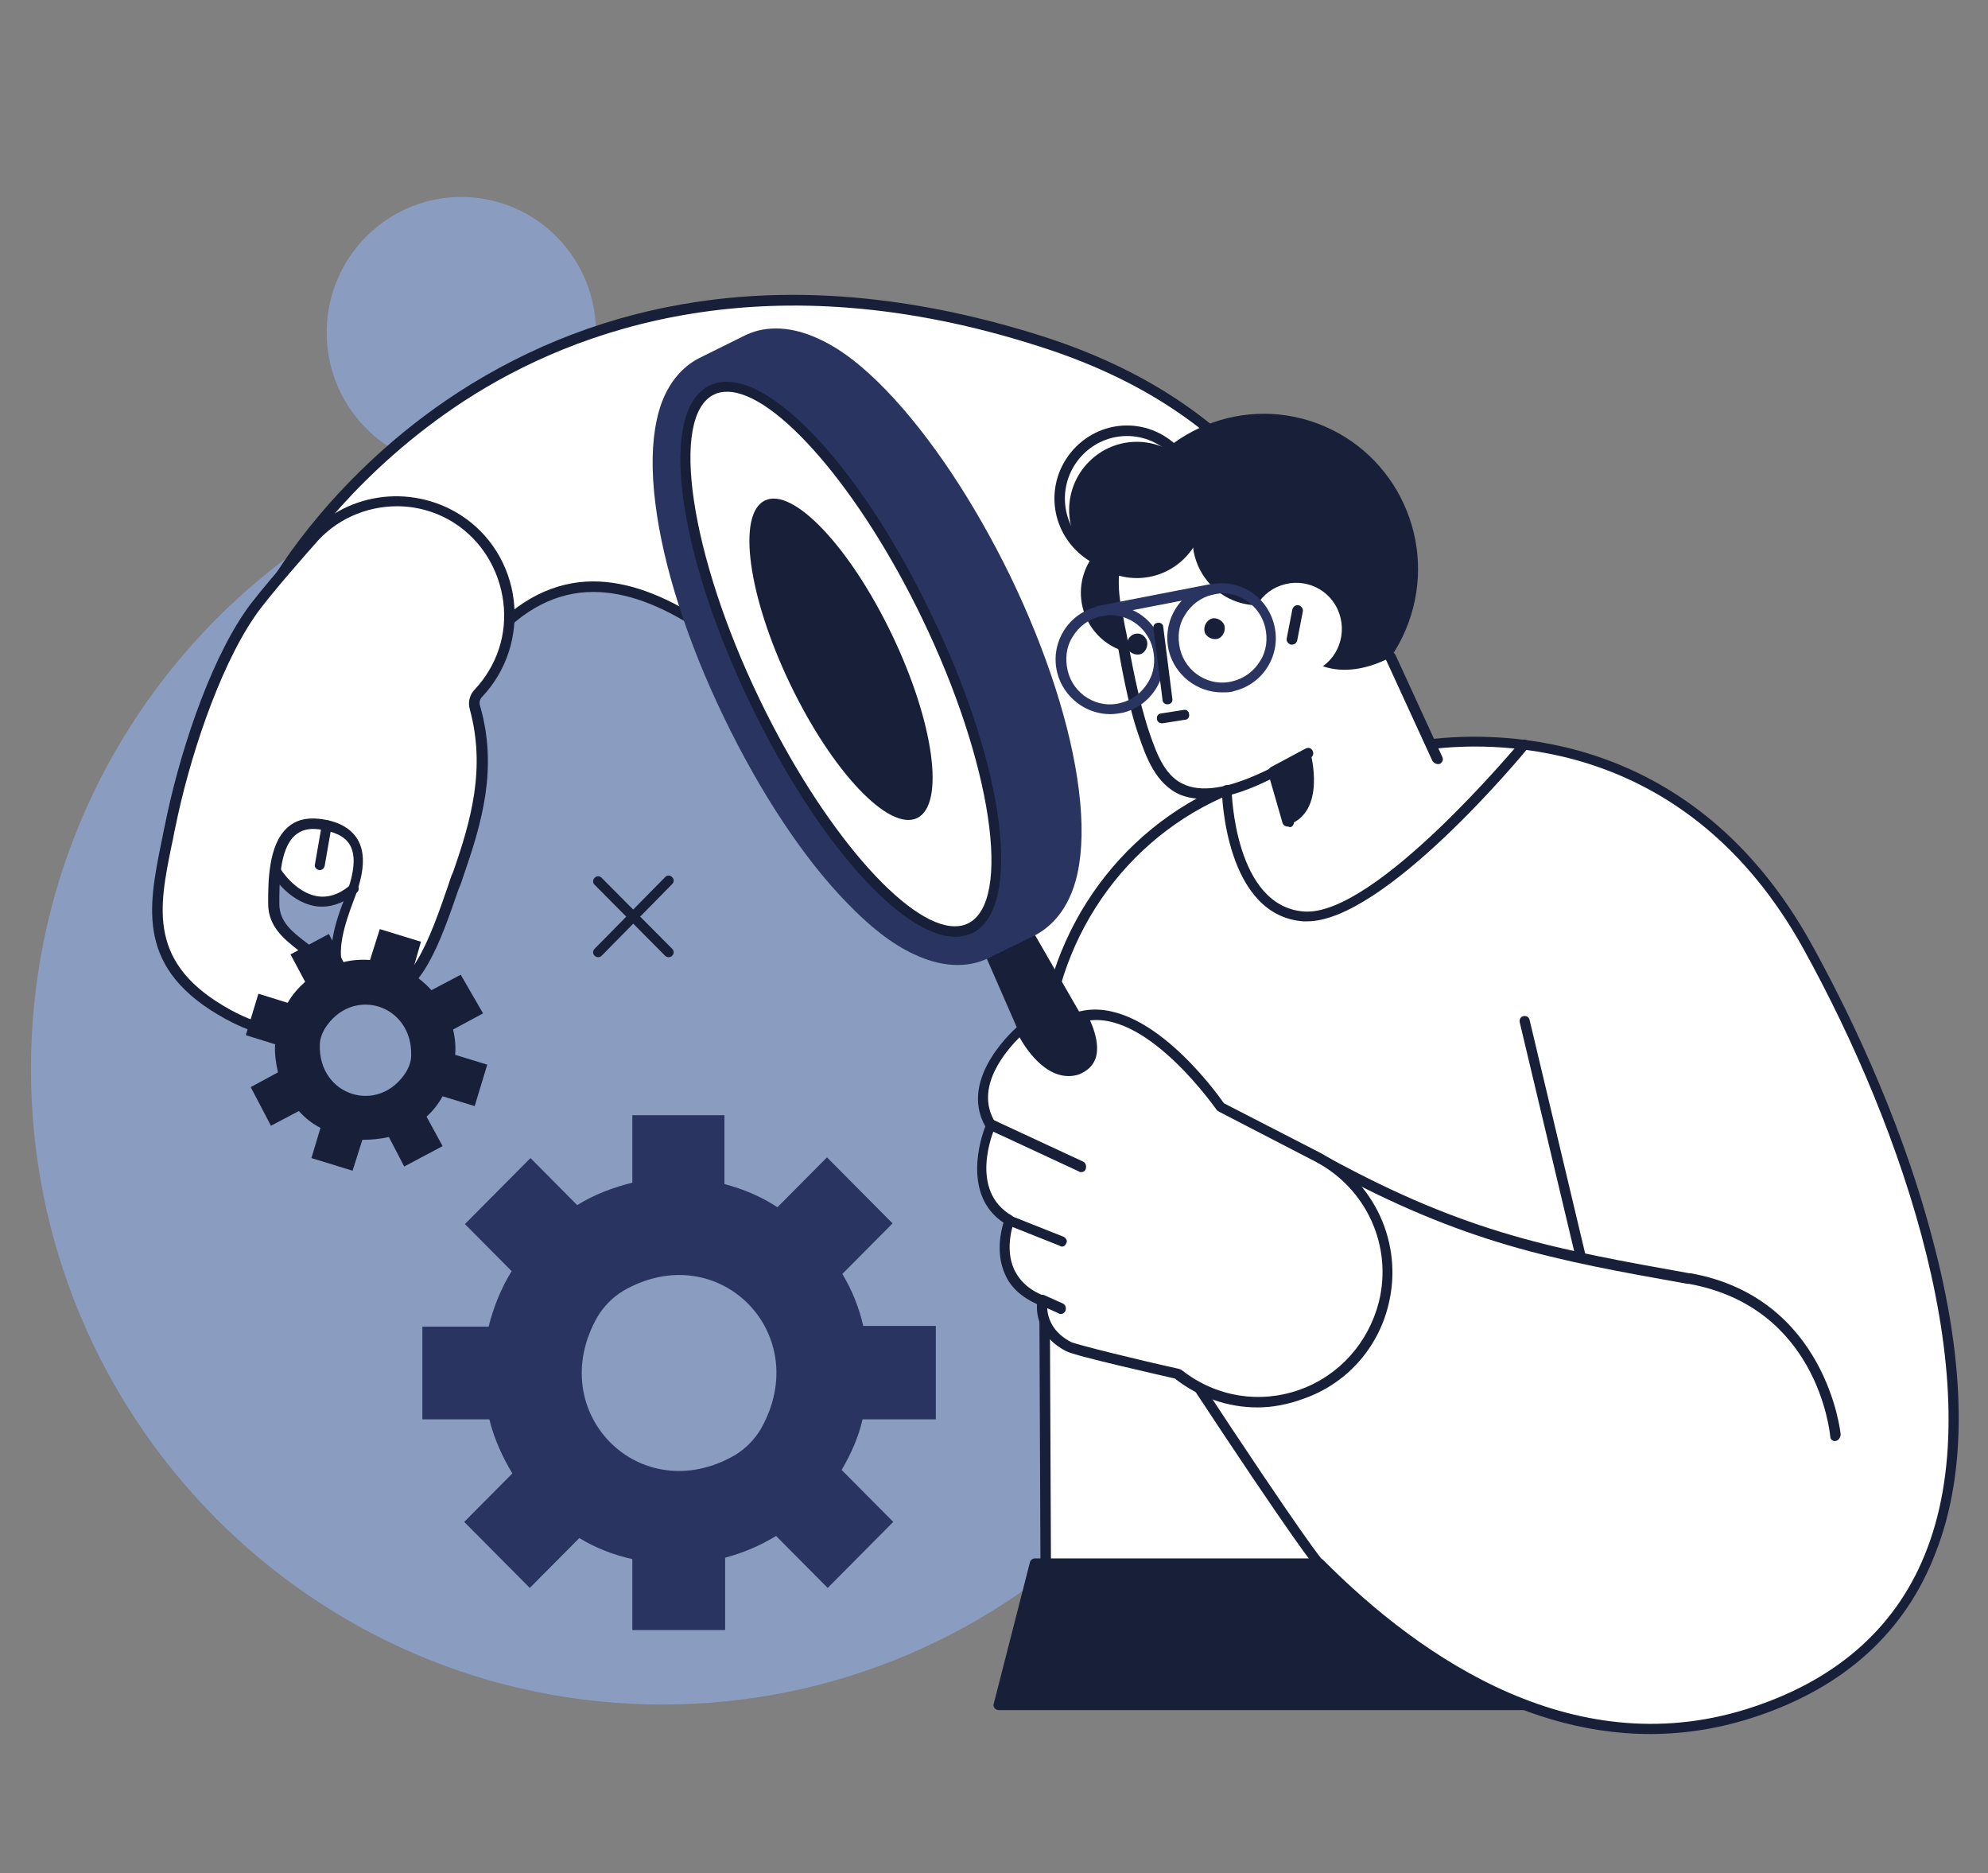
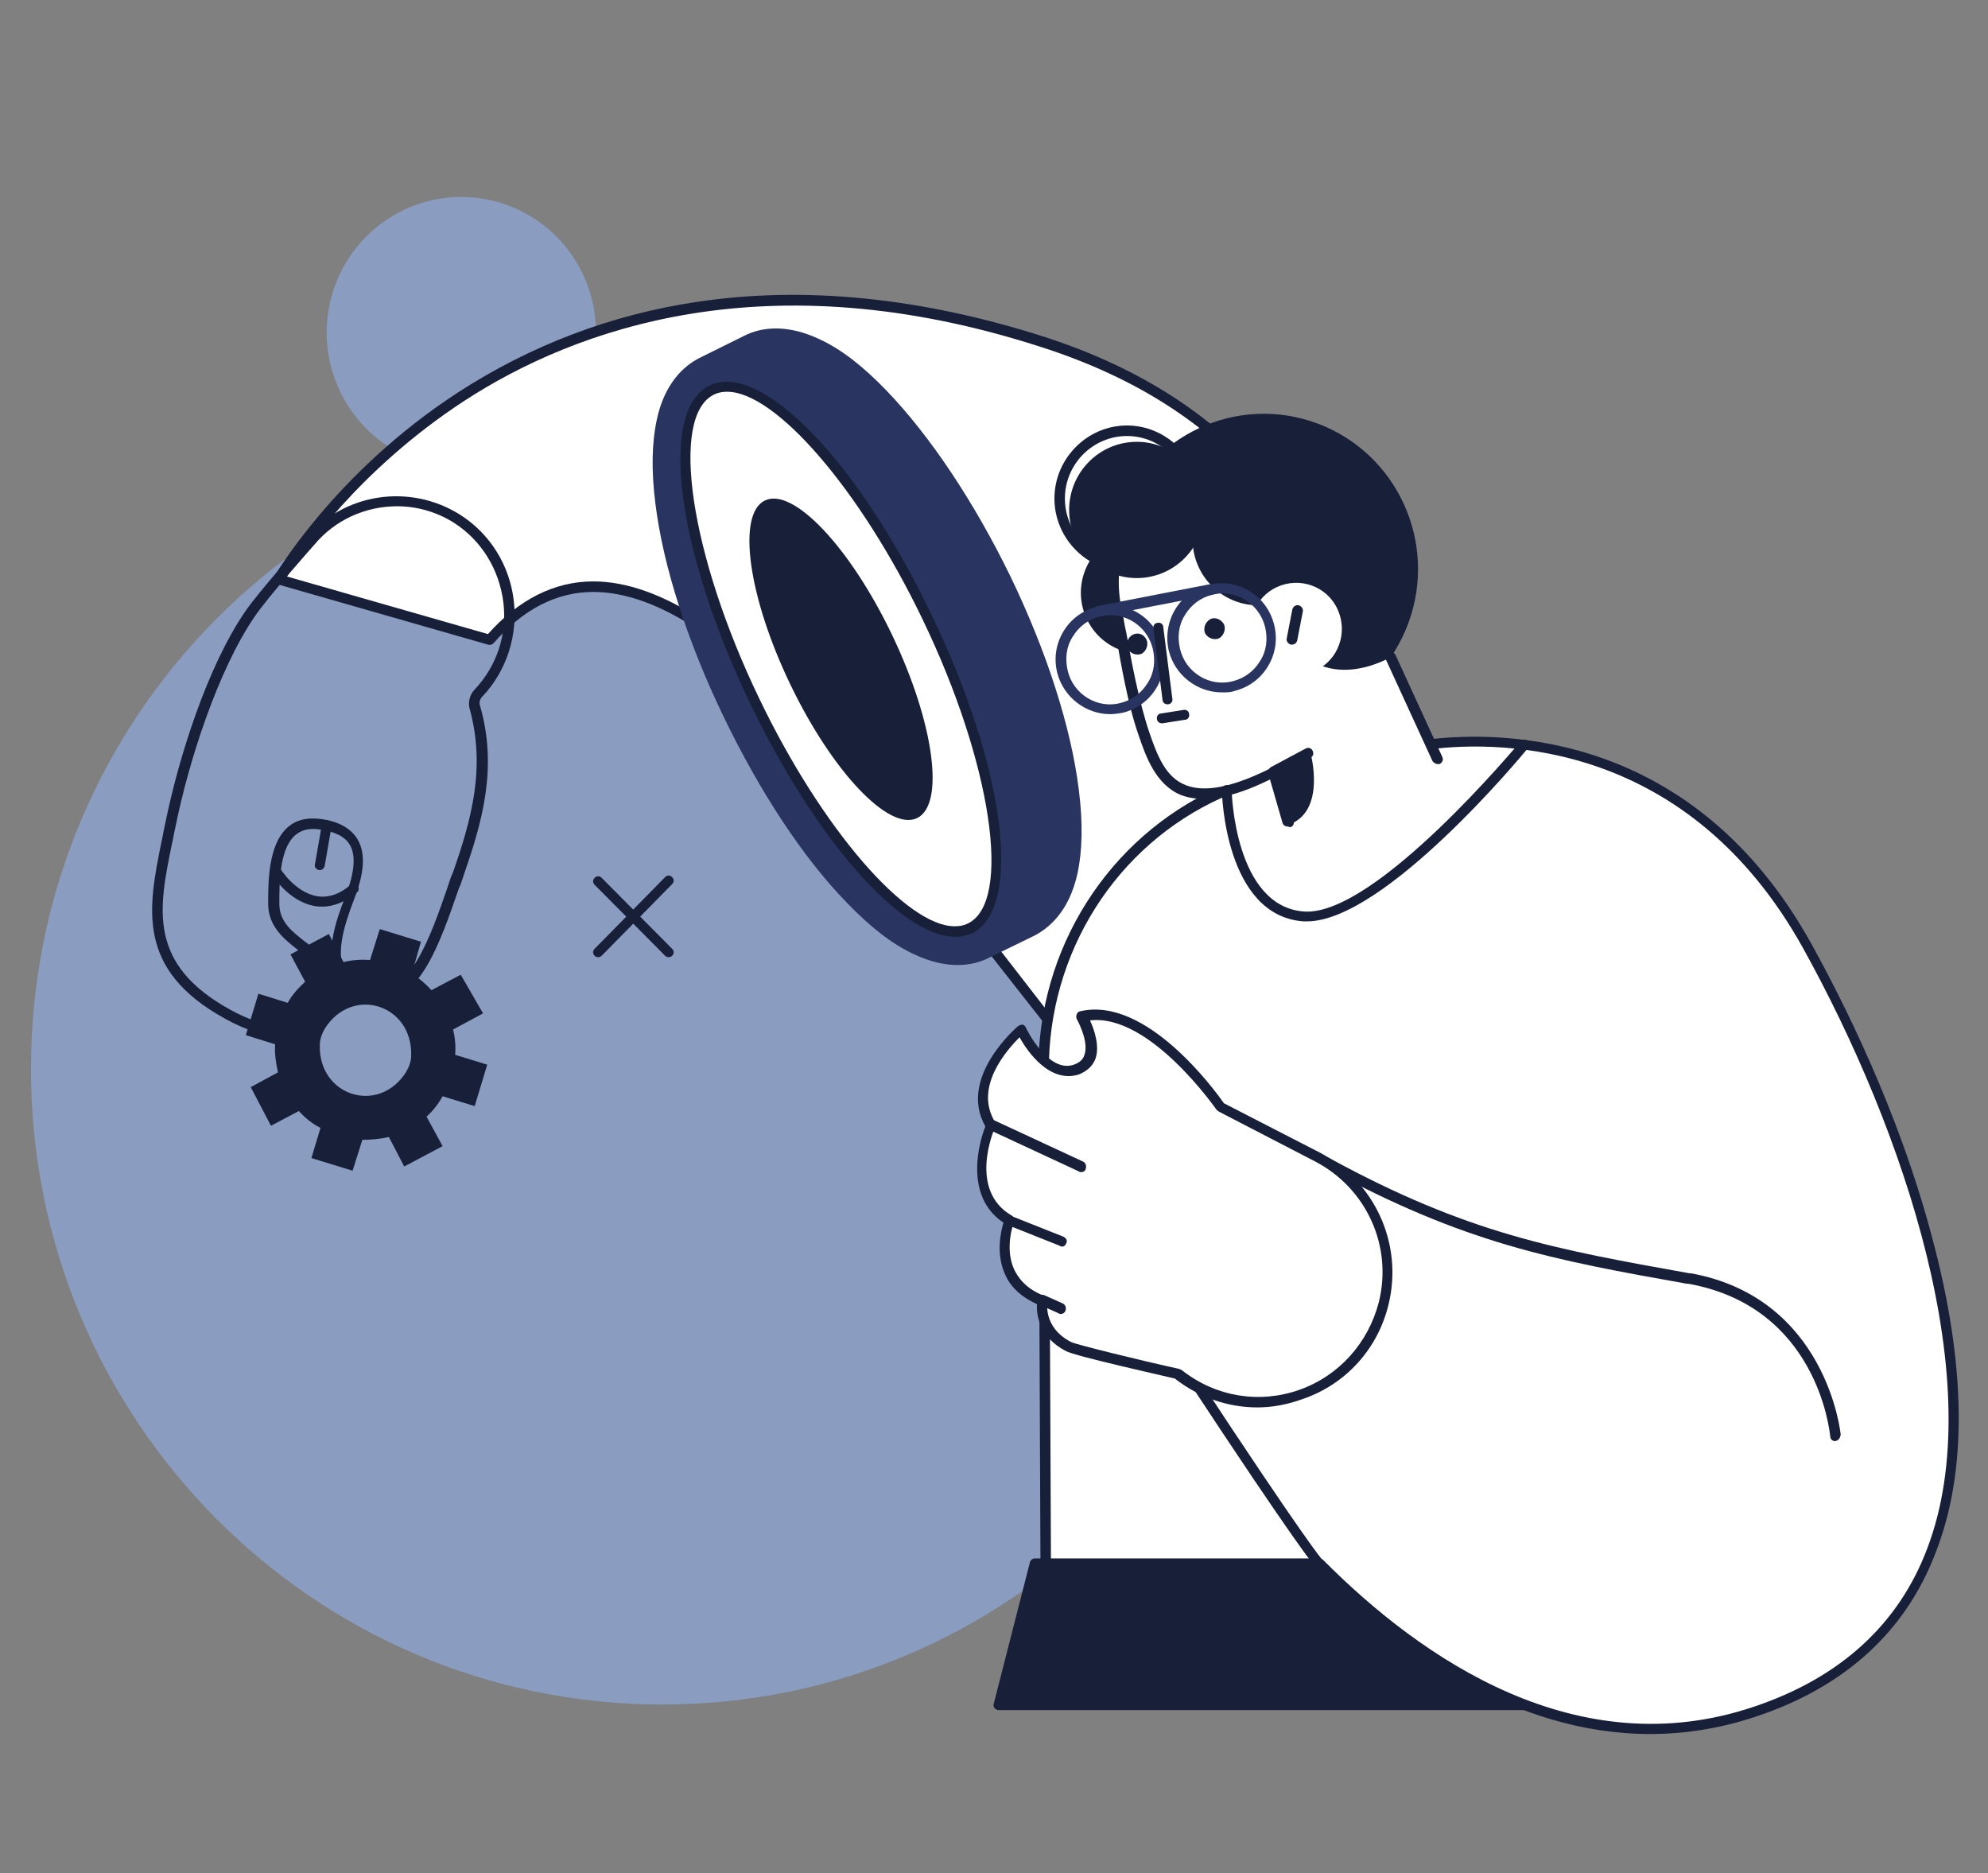
<svg xmlns="http://www.w3.org/2000/svg" width="690" height="650" viewBox="0 0 690 650" fill="none">
  <rect x="0" y="0" width="690" height="650" fill="#808080" stroke="none" />
  <g clip-path="url(#clip0_2_3269)">
    <path d="M191.024 150.683C210.385 133.502 212.243 103.775 195.174 84.287C178.106 64.799 148.574 62.928 129.214 80.109C109.853 97.291 107.995 127.018 125.064 146.506C142.132 165.994 171.664 167.865 191.024 150.683Z" fill="#8A9CC0" />
    <path d="M229.888 591.513C350.917 591.513 449.03 492.751 449.03 370.923C449.03 249.094 350.917 150.332 229.888 150.332C108.86 150.332 10.747 249.094 10.747 370.923C10.747 492.751 108.86 591.513 229.888 591.513Z" fill="#8A9CC0" />
    <path d="M361.857 118.402C465.738 151.552 464.769 232.232 499.154 263.431L372.269 364.342C356.288 344.599 311.491 285.125 287.034 257.337C241.995 205.663 201.073 185.92 169.836 221.994L96.708 201.032C96.95 201.032 177.342 59.416 361.857 118.402Z" fill="white" />
    <path d="M372.029 366.049C371.545 366.049 371.06 365.805 370.576 365.318C365.007 358.493 356.29 347.281 346.119 334.362C326.264 308.769 301.323 276.838 285.341 258.557C255.073 223.214 228.195 205.421 205.917 205.421C193.084 205.421 181.461 211.514 171.29 223.214C170.806 223.702 170.08 223.945 169.353 223.702L96.225 202.739C95.741 202.496 95.257 202.252 95.015 201.764C94.772 201.277 94.772 200.789 95.015 200.302C95.257 200.058 115.839 164.227 158.941 136.197C184.124 119.866 212.213 109.141 241.997 104.753C279.287 99.147 319.726 103.291 361.859 116.697C433.292 139.609 455.569 184.702 473.488 221.02C481.721 237.839 488.985 252.464 499.64 261.97C500.124 262.213 500.124 262.945 500.124 263.432C500.124 263.92 499.882 264.407 499.397 264.651L372.513 365.562C372.755 365.805 372.513 366.049 372.029 366.049ZM205.917 201.764C229.163 201.764 257.01 220.045 288.247 256.12C304.228 274.644 329.169 306.575 349.025 332.169C358.469 344.356 366.702 355.081 372.271 361.906L496.25 263.432C485.837 253.439 478.815 239.058 470.824 222.727C453.148 187.14 431.355 142.778 361.132 120.353C266.696 89.885 200.106 113.772 161.12 139.122C124.556 163.009 104.458 192.258 99.615 200.058L169.353 220.045C180.008 208.102 192.357 201.764 205.917 201.764Z" fill="#171F39" />
    <path d="M404.285 225.286C415.035 220.803 420.139 208.398 415.686 197.578C411.234 186.757 398.91 181.619 388.161 186.101C377.411 190.583 372.307 202.988 376.759 213.809C381.212 224.629 393.536 229.768 404.285 225.286Z" fill="#171F39" />
-     <path d="M166.205 240.518C183.155 222.481 179.765 193.475 158.941 180.069C142.233 169.344 120.44 172.757 107.848 188.113C107.848 188.113 91.382 206.638 86.781 213.219C74.674 231.012 64.02 261.724 59.177 286.83C54.334 311.936 46.585 334.361 79.275 352.154C111.964 369.947 114.87 340.454 110.996 334.117C107.122 328.023 95.256 324.611 95.256 313.642C95.256 310.23 95.256 306.086 95.741 302.186C95.741 302.186 107.122 321.442 122.861 308.523C122.619 309.498 122.135 310.717 121.65 311.692C116.565 324.611 111.964 340.942 128.43 345.085C144.896 349.229 152.161 323.636 159.183 303.405C165.963 284.149 170.806 266.355 164.994 245.881C164.51 243.931 164.994 241.737 166.205 240.518Z" fill="white" />
    <path d="M565.744 542.52H359.436L346.845 591.757H577.851C571.556 548.37 565.744 542.52 565.744 542.52Z" fill="#171F39" />
    <path d="M577.61 593.464H346.603C346.119 593.464 345.635 593.22 345.151 592.733C344.908 592.245 344.666 591.758 344.908 591.27L357.5 542.034C357.742 541.302 358.469 540.815 359.195 540.815H565.503C565.987 540.815 566.471 541.059 566.714 541.302C567.44 542.034 573.009 548.858 579.305 591.514C579.305 592.002 579.305 592.489 578.821 592.977C578.821 593.22 578.337 593.464 577.61 593.464ZM349.025 589.808H575.673C570.588 556.171 565.987 546.421 564.776 544.227H360.648L349.025 589.808Z" fill="#171F39" />
    <path d="M627.492 328.024C668.899 402.61 725.561 554.464 609.331 593.707C548.552 614.182 495.038 579.814 457.748 542.521H362.827L362.1 371.411C361.858 329.974 385.589 291.95 423.121 274.887C424.09 274.4 424.816 274.156 425.785 273.669L441.766 267.819L496.007 258.313C531.602 253.925 590.686 261.969 627.492 328.024Z" fill="white" />
    <path d="M572.765 601.75C525.546 601.75 485.108 572.501 457.019 544.47H362.825C361.856 544.47 361.13 543.739 361.13 542.764L360.403 371.654C360.161 329.242 384.618 290.731 422.635 273.425C423.603 272.937 424.572 272.693 425.298 272.206C426.267 271.718 427.235 272.206 427.72 273.181C428.204 274.156 427.72 275.131 426.751 275.618C425.782 276.106 425.056 276.35 424.087 276.837C387.281 293.412 363.793 330.705 364.035 371.654L364.762 540.814H457.988C458.472 540.814 458.956 541.058 459.199 541.301C493.583 575.913 547.582 612.963 608.844 592.244C638.628 582.251 658.968 563.726 668.896 537.402C690.69 480.365 660.906 392.373 625.795 328.999C586.083 257.581 521.914 256.85 496.247 260.019C495.278 260.019 494.31 259.531 494.31 258.556C494.31 257.581 494.794 256.606 495.762 256.606C522.156 253.437 588.02 254.169 628.7 327.536C639.355 346.792 658.968 385.304 670.591 429.422C682.457 473.54 682.941 510.589 671.802 538.864C661.39 566.164 640.323 585.419 609.571 595.657C597.221 599.801 584.872 601.75 572.765 601.75Z" fill="#171F39" />
-     <path d="M324.808 460.135H299.867H299.625C298.172 453.797 295.75 447.704 292.36 442.097L309.795 424.548L287.033 401.636L269.841 418.942C264.272 415.285 257.976 412.604 251.438 410.898V387.011H219.475V410.41C212.695 412.117 206.157 414.554 200.345 418.21L184.121 401.879L161.36 424.791L177.583 441.122C173.951 446.972 171.288 453.553 169.593 460.378H146.589V492.553H169.835C171.53 499.378 174.436 505.715 177.826 511.321L161.118 528.14L183.879 551.052L201.072 533.746C206.641 537.158 212.937 539.596 219.475 541.058V565.677H251.68V540.571C257.976 538.865 263.787 536.427 269.357 533.015L287.275 551.052L310.037 528.14L292.118 510.103C295.266 504.74 297.93 498.89 299.383 492.553C299.383 492.553 299.383 492.553 299.625 492.553H324.808V460.135ZM255.07 504.984C222.138 523.996 188.48 490.115 207.367 456.966C209.547 453.31 212.695 450.141 216.327 447.947C249.259 428.935 282.917 462.816 264.029 495.965C261.85 499.621 258.702 502.79 255.07 504.984Z" fill="#293560" />
    <path d="M488.858 216.107C499.084 188.195 484.896 157.223 457.167 146.93C429.438 136.636 398.67 150.918 388.444 178.83C378.218 206.742 392.407 237.714 420.135 248.007C447.864 258.301 478.632 244.019 488.858 216.107Z" fill="#171F39" />
    <path d="M482.689 228.088C463.56 238.081 447.82 229.794 446.125 213.951C446.125 213.951 422.153 166.908 401.571 173.976C388.979 180.314 383.894 195.67 387.526 212.488C388.979 219.8 391.885 240.275 396.97 254.656C401.813 269.037 408.108 285.368 442.009 267.818L452.663 291.218L498.913 263.431L482.689 228.088Z" fill="white" />
    <path d="M446.85 286.831C446.124 286.831 445.397 286.343 445.155 285.612L440.796 270.5C427.478 277.081 417.308 278.787 409.802 275.862C401.085 272.206 397.695 262.456 395.273 255.388C391.399 244.419 388.977 229.794 387.282 220.288C386.798 217.363 386.314 214.682 385.829 212.976C381.955 194.695 387.767 179.095 400.842 172.514C401.811 172.026 402.78 172.514 403.264 173.245C403.748 174.22 403.264 175.195 402.537 175.683C390.914 181.533 385.829 195.67 389.462 212.245C389.946 213.951 390.188 216.632 390.914 219.557C392.609 229.063 395.273 243.444 398.905 254.169C401.811 262.7 404.717 269.769 411.497 272.45C418.277 275.131 427.963 273.181 441.523 266.356C442.007 266.112 442.491 266.112 442.976 266.356C443.46 266.6 443.944 267.087 443.944 267.575L449.029 284.881C449.272 285.856 448.787 286.831 447.819 287.075C447.092 286.831 447.092 286.831 446.85 286.831Z" fill="#171F39" />
    <path d="M498.913 265.138C498.186 265.138 497.702 264.65 497.218 264.163L480.994 228.82C480.51 227.845 480.994 226.87 481.963 226.382C482.931 225.895 483.9 226.382 484.384 227.357L500.608 262.7C501.092 263.675 500.608 264.65 499.639 265.138C499.397 265.138 499.155 265.138 498.913 265.138Z" fill="#171F39" />
    <path d="M442.008 269.525C441.281 269.525 440.797 269.281 440.555 268.55C440.07 267.575 440.312 266.6 441.281 266.112L453.146 259.775C454.115 259.287 455.083 259.531 455.568 260.506C456.052 261.481 455.81 262.456 454.841 262.944L442.976 269.281C442.492 269.525 442.25 269.525 442.008 269.525Z" fill="#171F39" />
    <path d="M424.815 216.633C425.542 218.339 424.815 220.533 423.12 221.508C421.425 222.239 419.246 221.508 418.278 219.802C417.551 218.096 418.278 215.902 419.973 214.927C421.668 213.952 423.847 214.927 424.815 216.633Z" fill="#171F39" />
    <path d="M397.938 221.995C398.664 223.701 397.938 225.895 396.243 226.87C394.548 227.601 392.369 226.87 391.4 225.164C390.674 223.457 391.4 221.264 393.095 220.289C395.032 219.314 396.969 220.045 397.938 221.995Z" fill="#171F39" />
    <path d="M454.842 261.238C454.842 261.238 460.653 281.956 446.851 286.344L441.766 268.063L454.842 261.238Z" fill="#171F39" />
    <path d="M636.935 500.109C635.966 500.109 635.24 499.378 635.24 498.403C634.998 496.453 630.639 453.554 586.084 445.51H585.6C539.108 437.223 508.356 431.617 459.684 405.049C458.716 404.561 458.474 403.586 458.958 402.611C459.442 401.636 460.411 401.392 461.379 401.88C509.566 428.204 540.077 433.567 586.327 441.854H586.811C634.029 450.385 638.872 497.428 638.872 497.916C638.63 499.134 638.146 499.866 636.935 500.109Z" fill="#171F39" />
-     <path d="M548.551 437.71C547.825 437.71 547.098 437.223 546.856 436.248L527.485 354.837C527.242 353.862 527.727 352.887 528.695 352.643C529.664 352.399 530.632 352.887 530.875 353.862L550.246 435.273C550.488 436.248 550.004 437.223 549.035 437.466C549.035 437.71 548.793 437.71 548.551 437.71Z" fill="#171F39" />
    <path d="M453.63 319.736C453.146 319.736 452.904 319.736 452.419 319.736C425.299 317.786 424.088 275.862 424.088 274.155C424.088 273.18 424.815 272.449 425.783 272.449C426.752 272.449 427.478 273.18 427.478 274.155C427.478 274.643 428.447 314.617 452.662 316.324C477.36 318.03 527.242 257.824 527.727 257.337C528.453 256.606 529.422 256.362 530.148 257.093C530.875 257.824 531.117 258.799 530.39 259.531C528.453 261.968 480.508 319.736 453.63 319.736Z" fill="#171F39" />
    <path d="M457.747 544.227C457.263 544.227 456.779 543.983 456.536 543.739C456.294 543.495 450.725 537.402 411.255 477.44C410.771 476.709 411.013 475.49 411.74 475.003C412.466 474.515 413.677 474.759 414.161 475.49C453.389 535.208 458.958 541.302 458.958 541.302C459.684 542.033 459.684 543.252 458.958 543.739C458.716 543.983 458.232 544.227 457.747 544.227Z" fill="#171F39" />
-     <path d="M342.486 332.655L385.103 430.154C388.493 437.953 398.179 441.366 405.928 437.222C413.434 433.322 416.34 423.816 412.224 416.504L358.467 323.149L342.486 332.655Z" fill="#171F39" />
    <path d="M307.618 135.464C299.627 127.177 292.12 121.327 284.856 117.915C272.749 112.065 263.789 113.771 258.462 116.452L242.723 124.252C237.396 126.933 230.616 133.027 227.952 145.702C226.257 153.501 226.015 163.251 227.468 174.707C230.131 196.401 238.606 222.725 251.198 248.806C263.789 274.887 278.802 297.799 294.058 313.399C302.048 321.686 309.555 327.536 316.819 330.949C328.927 336.798 337.886 335.092 343.213 332.411C343.455 332.167 343.697 332.167 344.182 331.924L358.71 324.855C364.038 322.174 371.06 316.324 373.966 303.162C375.661 295.362 375.903 285.612 374.45 274.156C371.786 252.462 363.311 226.138 350.72 200.057C338.128 174.22 322.873 151.308 307.618 135.464Z" fill="#293560" />
    <path d="M336.655 322.072C353.154 314.051 346.49 265.784 321.772 214.265C297.054 162.745 263.641 127.482 247.143 135.503C230.644 143.523 237.308 191.79 262.026 243.31C286.744 294.83 320.157 330.093 336.655 322.072Z" fill="white" />
    <path d="M331.59 325.099C312.945 325.099 283.403 291.949 260.399 244.175C234.732 190.795 228.436 142.289 246.355 133.758C264.031 125.227 297.932 160.083 323.357 213.463C349.024 266.6 355.078 315.105 337.401 323.88C335.464 324.611 333.527 325.099 331.59 325.099ZM252.408 135.952C250.713 135.952 249.261 136.196 247.808 136.927C232.31 144.483 239.575 192.745 263.547 242.469C285.34 287.806 314.64 321.443 331.348 321.443C333.043 321.443 334.496 321.199 335.949 320.468C351.446 312.911 344.182 264.65 320.209 214.926C298.416 169.589 269.117 135.952 252.408 135.952Z" fill="#171F39" />
    <path d="M318.332 283.881C328.086 279.139 324.159 250.629 309.561 220.202C294.963 189.775 275.221 168.953 265.466 173.695C255.712 178.438 259.638 206.948 274.237 237.375C288.835 267.802 308.577 288.623 318.332 283.881Z" fill="#171F39" />
    <path d="M457.023 401.635L423.607 384.33C423.607 384.33 398.424 347.28 375.42 352.643C375.42 352.643 384.137 367.267 373.483 370.923C362.828 374.823 354.595 357.03 354.595 357.03C354.595 357.03 334.013 374.092 344.183 390.423C344.183 390.423 334.013 413.579 350.721 423.329C350.721 423.329 342.73 443.804 362.102 451.116C362.102 451.116 359.923 461.597 371.303 467.203C374.451 468.666 409.078 476.465 409.078 476.465L409.805 476.953C435.472 496.94 472.762 483.534 480.511 452.091C484.87 432.104 475.426 411.142 457.023 401.635Z" fill="white" />
    <path d="M436.44 488.409C426.27 488.409 416.342 484.996 408.109 478.659L407.867 478.415C402.781 477.196 373.24 470.615 370.092 468.909C360.406 464.034 359.68 455.747 359.922 452.578C354.595 450.141 350.72 446.728 348.783 442.097C345.635 435.028 347.33 427.472 348.299 424.303C334.012 414.797 340.308 395.054 342.003 390.91C332.317 373.848 353.142 356.298 353.384 356.055C353.868 355.811 354.352 355.567 354.837 355.567C355.321 355.567 355.805 356.055 356.047 356.542C356.047 356.786 363.796 372.629 372.755 369.461C374.693 368.729 375.903 367.754 376.388 366.048C377.84 362.148 374.935 355.811 373.724 353.617C373.482 353.13 373.482 352.642 373.724 351.911C373.966 351.423 374.45 350.936 374.935 350.936C397.939 345.573 421.911 378.723 424.817 382.867L457.991 399.929C477.12 409.922 487.048 431.616 481.963 452.578C478.331 467.934 467.192 480.365 452.179 485.484C446.852 487.434 441.525 488.409 436.44 488.409ZM353.868 359.954C349.509 364.342 337.886 377.26 345.393 389.448C345.635 389.935 345.635 390.666 345.393 391.154C344.909 392.129 335.949 413.091 351.204 421.866C351.931 422.353 352.173 423.328 351.931 424.06C351.931 424.06 348.541 432.835 351.931 440.391C353.868 444.534 357.258 447.703 362.343 449.653C363.07 449.897 363.554 450.872 363.554 451.603C363.554 451.847 361.859 460.622 371.787 465.74C373.966 466.715 395.759 472.078 409.077 475.003C409.319 475.003 409.561 475.246 409.804 475.246L410.53 475.734C422.153 484.752 437.166 487.19 450.968 482.315C464.771 477.44 474.941 465.984 478.573 451.847C483.416 432.347 474.214 412.36 456.538 403.098L423.122 385.792C422.879 385.548 422.637 385.548 422.395 385.304C422.153 385.06 399.149 351.667 378.325 354.105C379.778 357.273 381.715 362.879 380.262 367.267C379.293 369.948 377.356 371.654 374.45 372.873C364.28 376.042 356.532 364.829 353.868 359.954Z" fill="#171F39" />
    <path d="M368.638 432.591C368.395 432.591 368.153 432.591 367.911 432.348L349.508 425.035C348.54 424.548 348.055 423.573 348.54 422.841C349.024 421.866 349.992 421.379 350.719 421.866L369.122 429.179C370.091 429.666 370.575 430.641 370.091 431.373C369.848 432.104 369.364 432.591 368.638 432.591Z" fill="#171F39" />
    <path d="M368.154 455.991C367.912 455.991 367.669 455.991 367.427 455.748L360.889 452.823C359.921 452.335 359.679 451.36 359.921 450.385C360.405 449.41 361.374 449.167 362.342 449.41L368.88 452.335C369.849 452.823 370.091 453.798 369.849 454.773C369.607 455.504 368.88 455.991 368.154 455.991Z" fill="#171F39" />
    <path d="M375.177 406.754C374.935 406.754 374.693 406.754 374.45 406.511L342.971 391.886C342.003 391.398 341.761 390.423 342.003 389.448C342.487 388.473 343.456 388.23 344.424 388.473L375.903 403.098C376.872 403.586 377.114 404.561 376.872 405.536C376.63 406.511 375.903 406.754 375.177 406.754Z" fill="#171F39" />
    <path d="M159.909 338.262L149.739 343.624C147.802 341.431 145.38 339.481 142.959 337.775L146.107 326.806L131.82 322.419L128.43 333.143C125.282 332.9 122.134 333.143 119.228 333.875L114.143 324.125L100.825 331.193L105.91 340.699C103.489 342.893 101.31 345.331 99.857 348.012L89.687 344.843L85.328 359.224L95.498 362.393C95.256 365.562 95.74 368.73 96.467 372.143L87.023 377.261L94.045 390.667L103.731 385.549C105.91 387.986 108.332 389.936 111.238 391.399L108.09 401.88L122.376 406.267L125.766 395.542C128.672 395.542 131.82 395.299 134.968 394.567L140.295 404.805L153.613 397.736L148.044 387.499C150.223 385.549 152.16 383.111 153.613 380.43L164.752 383.843L169.11 369.462L157.972 366.049C158.214 363.124 157.972 360.199 157.245 357.274L167.658 351.668L159.909 338.262ZM141.022 371.899C131.578 387.011 110.511 380.43 110.996 362.637C110.996 360.687 111.722 358.737 112.691 357.03C122.134 341.918 143.201 348.499 142.717 366.293C142.717 368.243 141.99 370.193 141.022 371.899Z" fill="#171F39" />
    <path d="M232.066 332.168C231.582 332.168 231.098 331.924 230.856 331.68L206.399 307.062C205.672 306.331 205.672 305.356 206.399 304.625C207.125 303.893 208.094 303.893 208.82 304.625L233.277 329.243C234.003 329.974 234.003 330.949 233.277 331.68C233.035 331.924 232.551 332.168 232.066 332.168Z" fill="#171F39" />
    <path d="M207.61 332.168C207.125 332.168 206.641 331.924 206.399 331.68C205.672 330.949 205.672 329.974 206.399 329.243L230.856 304.381C231.582 303.649 232.551 303.649 233.277 304.381C234.003 305.112 234.003 306.087 233.277 306.818L208.82 331.68C208.578 331.924 208.094 332.168 207.61 332.168Z" fill="#171F39" />
    <path d="M97.192 359.467C92.349 359.467 86.296 358.005 78.305 353.617C47.068 336.555 51.427 315.105 56.027 292.193C56.512 290.243 56.754 288.293 57.238 286.343C61.839 263.187 72.009 231.257 85.085 212.244C89.686 205.419 105.425 187.87 106.152 186.895C119.227 171.051 142.231 167.639 159.666 178.607C170.078 185.189 176.858 196.157 178.311 208.344C179.764 220.532 175.889 232.719 167.414 241.738C166.446 242.713 166.204 243.931 166.688 245.15C172.742 266.6 167.414 285.124 160.876 303.893C160.392 305.355 159.908 307.062 159.181 308.524C152.886 326.805 145.863 347.28 131.819 347.28C130.608 347.28 129.155 347.036 127.945 346.792C122.617 345.573 118.985 342.892 116.806 338.749C112.932 331.192 116.079 320.468 119.954 310.962C123.102 302.674 123.586 296.824 121.407 293.168C119.712 290.243 116.079 288.537 110.752 287.806C107.12 287.318 104.457 288.049 102.277 289.999C96.95 294.874 96.95 306.574 96.95 313.643C96.95 319.98 101.551 323.393 105.909 326.805C108.573 328.755 110.994 330.705 112.447 333.142C115.111 337.286 114.869 348.255 109.057 354.592C106.636 357.273 103.004 359.467 97.192 359.467ZM137.873 175.682C126.976 175.682 116.322 180.314 109.057 189.089C108.815 189.332 92.591 207.613 88.233 214.194C75.641 232.719 65.471 264.162 60.87 287.074C60.386 289.024 60.144 290.974 59.66 292.924C55.059 315.349 51.184 334.605 80 350.448C92.107 357.03 101.309 357.761 106.394 352.155C111.479 346.792 110.752 337.53 109.299 335.092C108.089 333.142 105.909 331.436 103.488 329.73C98.887 326.074 93.076 321.686 93.076 313.643C93.076 306.087 93.076 293.412 99.614 287.318C102.519 284.637 106.152 283.662 110.752 284.149C117.29 284.881 121.649 287.318 124.07 291.218C126.976 296.093 126.492 302.918 122.86 312.18C119.712 320.468 116.322 330.705 119.712 337.042C121.165 339.967 124.07 342.161 128.429 343.136C141.989 346.548 149.253 325.586 155.549 307.305C156.033 305.843 156.518 304.137 157.244 302.674C163.54 284.637 168.625 266.6 163.056 246.125C162.329 243.688 163.056 241.006 164.751 239.3C172.499 231.013 176.132 220.044 174.679 208.832C173.226 197.62 167.172 187.626 157.729 181.532C151.675 177.632 144.653 175.682 137.873 175.682Z" fill="#171F39" />
    <path d="M111.963 314.618C110.995 314.618 110.026 314.618 109.057 314.374C99.856 312.668 94.287 303.406 94.044 302.918C93.56 302.187 93.802 300.968 94.771 300.481C95.497 299.993 96.708 300.237 97.192 301.212C97.192 301.456 102.277 309.5 109.784 310.962C113.658 311.693 117.775 310.475 121.649 307.062C122.375 306.331 123.586 306.575 124.07 307.306C124.797 308.037 124.555 309.256 123.828 309.743C119.954 312.912 115.837 314.618 111.963 314.618Z" fill="#171F39" />
    <path d="M110.995 301.943H110.753C109.784 301.699 109.058 300.968 109.3 299.993L111.721 286.099C111.963 285.124 112.69 284.393 113.658 284.637C114.627 284.88 115.354 285.612 115.111 286.587L112.69 300.48C112.448 301.455 111.721 301.943 110.995 301.943Z" fill="#171F39" />
    <path d="M411.173 193.682C420.345 184.449 420.345 169.479 411.173 160.246C402 151.013 387.128 151.013 377.956 160.246C368.783 169.479 368.783 184.449 377.956 193.682C387.128 202.915 402 202.915 411.173 193.682Z" fill="#171F39" />
    <path d="M391.158 198.351C377.356 198.351 365.975 186.895 365.975 173.001C365.975 159.108 377.356 147.652 391.158 147.652C404.96 147.652 416.341 159.108 416.341 173.001C416.341 187.138 404.96 198.351 391.158 198.351ZM391.158 151.308C379.293 151.308 369.607 161.058 369.607 173.001C369.607 184.945 379.293 194.695 391.158 194.695C403.023 194.695 412.709 184.945 412.709 173.001C412.709 161.058 403.023 151.308 391.158 151.308Z" fill="#171F39" />
    <path d="M436.68 210.052C449.25 210.052 459.441 199.793 459.441 187.139C459.441 174.485 449.25 164.227 436.68 164.227C424.109 164.227 413.918 174.485 413.918 187.139C413.918 199.793 424.109 210.052 436.68 210.052Z" fill="#171F39" />
    <path d="M464.285 211.513C467.917 219.557 464.527 229.063 456.536 232.719C448.545 236.375 439.102 232.963 435.47 224.919C431.837 216.876 435.227 207.369 443.218 203.713C451.209 200.057 460.653 203.47 464.285 211.513Z" fill="white" />
    <path d="M448.303 223.701H448.06C447.092 223.458 446.365 222.483 446.607 221.508L448.545 211.514C448.787 210.539 449.755 209.808 450.724 210.052C451.693 210.295 452.419 211.27 452.177 212.245L450.24 222.239C449.998 223.214 449.271 223.701 448.303 223.701Z" fill="#171F39" />
    <path d="M381.23 213.951C380.503 213.951 379.777 213.463 379.535 212.488C379.293 211.513 380.019 210.538 380.988 210.294L419.973 202.738C420.942 202.494 421.91 203.226 422.152 204.201C422.395 205.176 421.668 206.151 420.699 206.394L381.714 213.951C381.472 213.951 381.23 213.951 381.23 213.951Z" fill="#293560" />
    <path d="M424.089 240.276C415.614 240.276 407.865 234.426 405.686 225.895C403.264 215.657 409.318 205.42 419.488 202.983C424.331 201.764 429.416 202.495 433.775 205.176C438.133 207.858 441.039 212.001 442.25 216.876C443.46 221.751 442.734 226.87 440.07 231.257C437.407 235.645 433.29 238.57 428.447 239.788C427.237 240.276 425.784 240.276 424.089 240.276ZM424.331 205.908C423.12 205.908 421.909 206.151 420.699 206.395C416.824 207.37 413.434 209.808 411.255 213.464C409.076 216.876 408.591 221.02 409.56 225.164C411.497 233.451 419.972 238.57 427.963 236.376C431.837 235.401 435.227 232.963 437.407 229.307C439.586 225.895 440.07 221.751 439.102 217.607C438.133 213.707 435.712 210.295 432.08 208.101C429.658 206.639 426.994 205.908 424.331 205.908Z" fill="#293560" />
    <path d="M385.346 247.832C376.871 247.832 369.122 241.982 366.943 233.451C365.732 228.576 366.458 223.457 369.122 219.07C371.785 214.683 375.902 211.758 380.745 210.539C390.915 208.101 401.085 214.195 403.507 224.432C404.717 229.307 403.991 234.426 401.327 238.813C398.664 243.201 394.547 246.126 389.704 247.345C388.251 247.588 386.798 247.832 385.346 247.832ZM385.346 213.464C384.135 213.464 382.924 213.708 381.713 213.951C377.839 214.926 374.449 217.364 372.27 221.02C370.09 224.432 369.606 228.576 370.575 232.72C372.512 241.007 380.987 246.126 388.978 243.932C392.852 242.957 396.242 240.52 398.421 236.863C400.601 233.451 401.085 229.307 400.116 225.164C398.421 218.095 392.126 213.464 385.346 213.464Z" fill="#293560" />
    <path d="M405.202 244.42C404.233 244.42 403.507 243.688 403.507 242.957L400.359 218.095C400.117 217.12 400.843 216.145 401.812 216.145C402.78 215.901 403.749 216.633 403.749 217.608L406.897 242.47C407.139 243.445 406.413 244.42 405.202 244.42C405.444 244.42 405.202 244.42 405.202 244.42Z" fill="#171F39" />
    <path d="M403.265 251C402.297 251 401.57 250.269 401.57 249.538C401.328 248.563 402.055 247.588 403.023 247.588L410.772 246.369C411.74 246.125 412.709 246.856 412.709 247.831C412.951 248.806 412.225 249.781 411.256 249.781L403.508 251H403.265Z" fill="#171F39" />
  </g>
  <defs>
    <clipPath id="clip0_2_3269">
      <rect width="670" height="553" fill="white" transform="translate(10 49)" />
    </clipPath>
  </defs>
</svg>